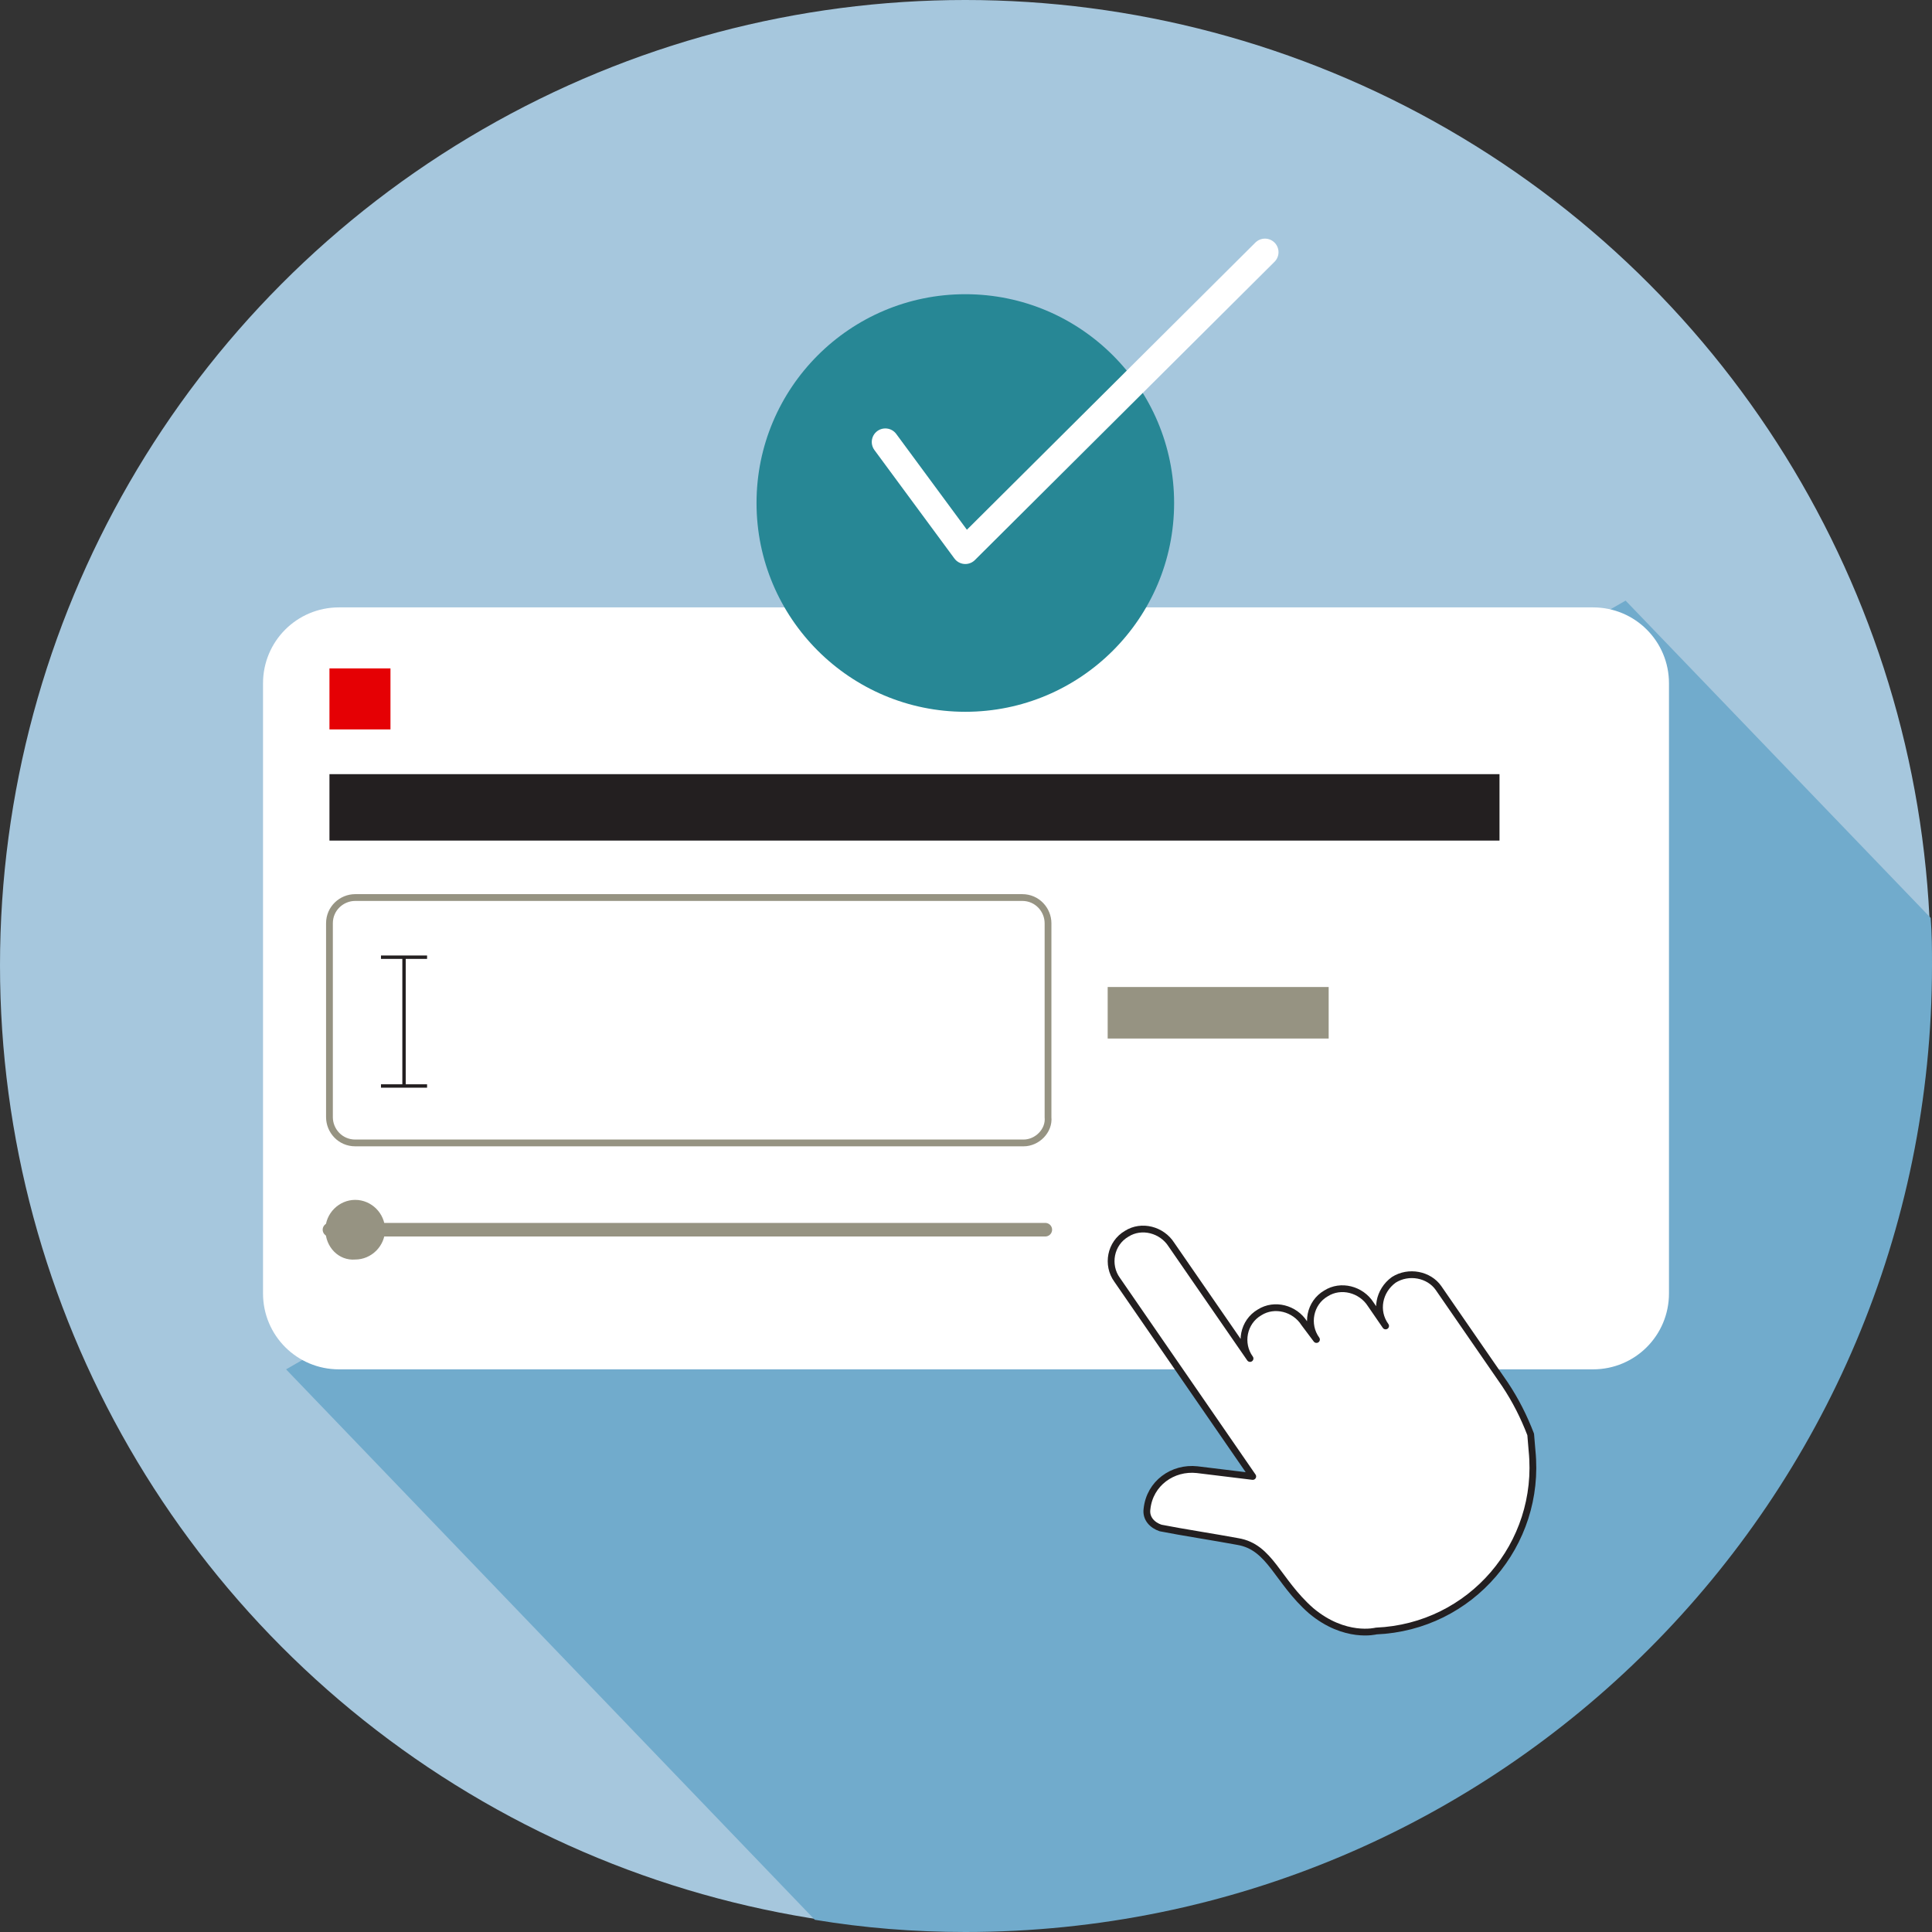
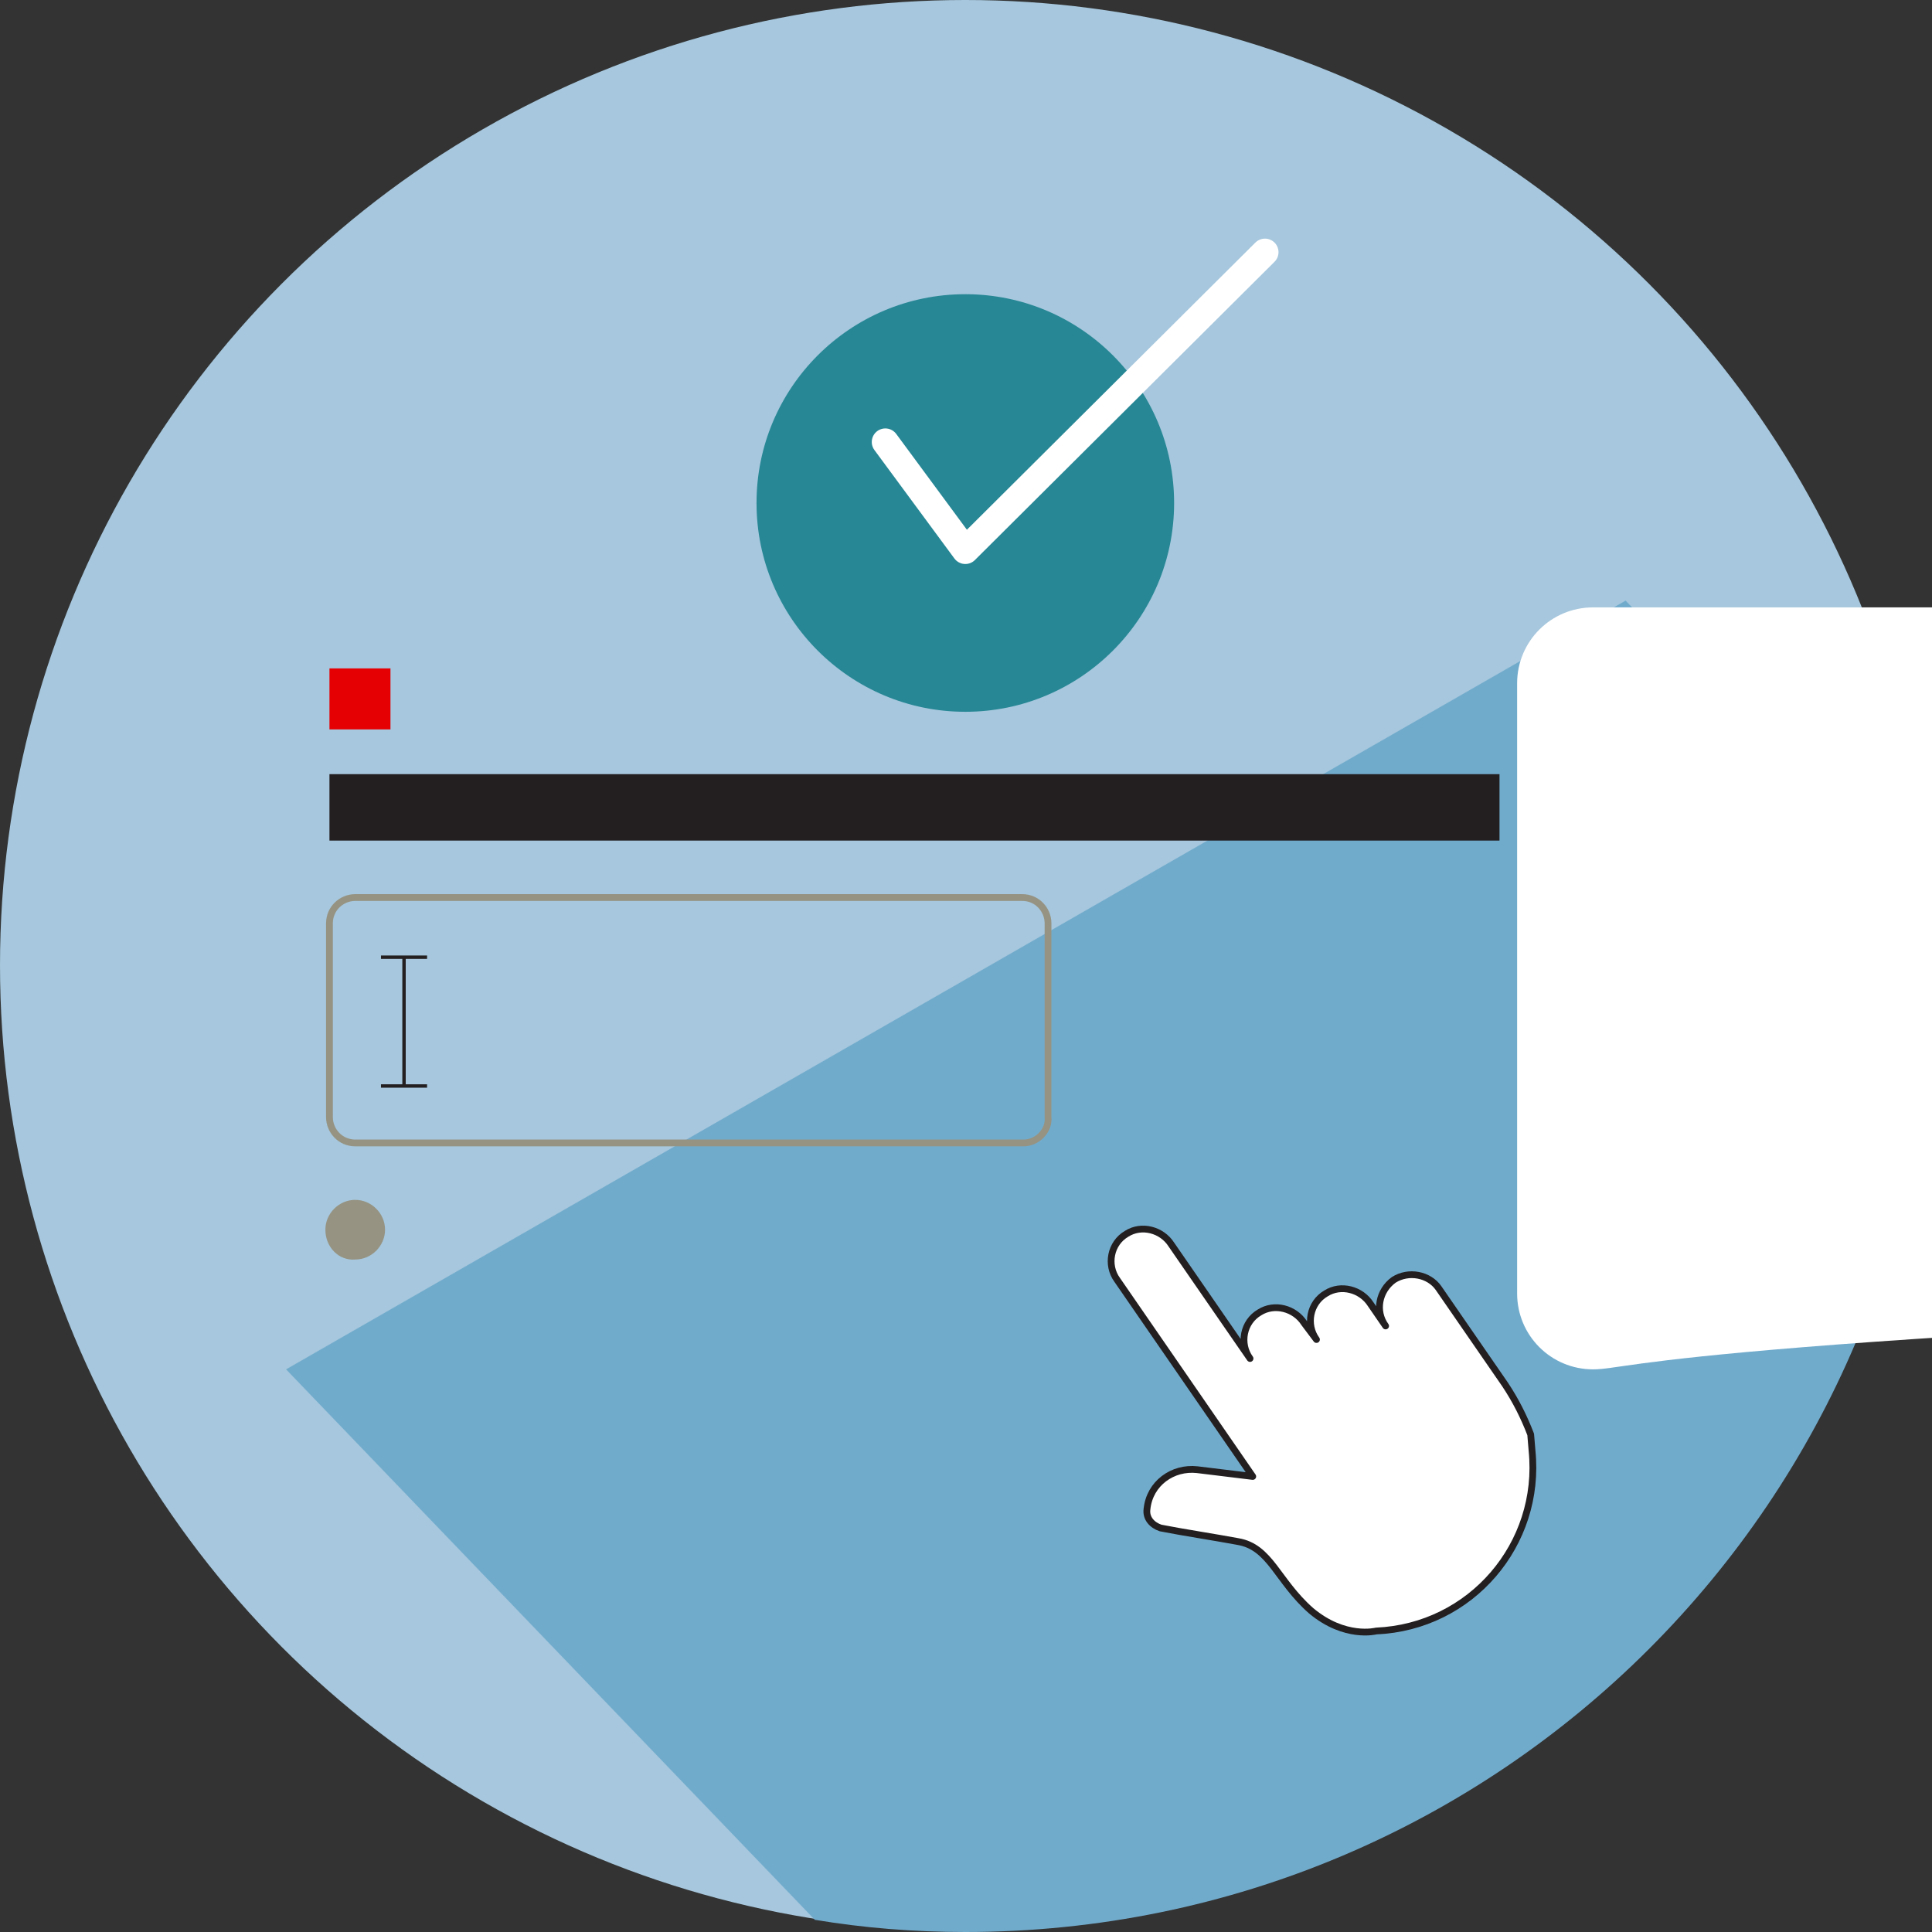
<svg xmlns="http://www.w3.org/2000/svg" id="Layer_1" x="0px" y="0px" viewBox="0 0 142.5 142.5" xml:space="preserve">
  <rect x="0" y="0" width="142.5" height="142.5" fill="#333333" stroke="none" />
  <g>
    <circle fill="#A6C7DD" cx="71.2" cy="71.2" r="71.2" />
    <path fill="#71ABCC" d="M142.5,71.2c0-1.2,0-2.3-0.1-3.5l-22.5-23.4L21.1,101l39,40.6c3.6,0.6,7.3,0.9,11.1,0.9 C110.6,142.5,142.5,110.6,142.5,71.2z" />
    <g>
-       <path fill="#FFFFFF" d="M117.5,101H25c-3.1,0-5.6-2.5-5.6-5.6v-45c0-3.1,2.5-5.6,5.6-5.6h92.5c3.1,0,5.6,2.5,5.6,5.6v45 C123.1,98.5,120.6,101,117.5,101" />
+       <path fill="#FFFFFF" d="M117.5,101c-3.1,0-5.6-2.5-5.6-5.6v-45c0-3.1,2.5-5.6,5.6-5.6h92.5c3.1,0,5.6,2.5,5.6,5.6v45 C123.1,98.5,120.6,101,117.5,101" />
      <line fill="#FFEDDC" x1="24.3" y1="90.7" x2="77.1" y2="90.7" />
-       <line fill="none" stroke="#969382" stroke-linecap="round" stroke-linejoin="round" stroke-miterlimit="10" x1="24.3" y1="90.7" x2="77.1" y2="90.7" />
      <path fill="#969382" d="M28.4,90.7c0,1.2-1,2.2-2.2,2.2C25,93,24,92,24,90.7c0-1.2,1-2.2,2.2-2.2C27.4,88.5,28.4,89.5,28.4,90.7" />
      <path fill="none" stroke="#969382" stroke-width="0.5" stroke-linecap="round" stroke-linejoin="round" stroke-miterlimit="10" d=" M75.5,84.3H26.2c-1.1,0-1.9-0.9-1.9-1.9V68.1c0-1.1,0.9-1.9,1.9-1.9h49.2c1.1,0,1.9,0.9,1.9,1.9v14.3 C77.4,83.4,76.5,84.3,75.5,84.3z" />
      <rect x="24.3" y="57.1" fill="#231F20" width="86.3" height="4.9" />
-       <rect x="81.7" y="72.8" fill="#969382" width="16.3" height="3.8" />
      <line fill="none" stroke="#231F20" stroke-width="0.25" stroke-linejoin="round" stroke-miterlimit="10" x1="28.1" y1="80.1" x2="31.5" y2="80.1" />
      <line fill="none" stroke="#231F20" stroke-width="0.25" stroke-linejoin="round" stroke-miterlimit="10" x1="28.1" y1="70.6" x2="31.5" y2="70.6" />
      <line fill="none" stroke="#231F20" stroke-width="0.25" stroke-linejoin="round" stroke-miterlimit="10" x1="29.8" y1="70.6" x2="29.8" y2="80.1" />
      <rect x="24.3" y="49.3" fill="#E50004" width="4.5" height="4.5" />
    </g>
    <path fill="#FFFFFF" stroke="#231F20" stroke-width="0.5" stroke-linecap="round" stroke-linejoin="round" stroke-miterlimit="10" d=" M102.8,94.4L102.8,94.4c-1.1,0.8-1.4,2.3-0.6,3.4l-1.1-1.6c-0.7-1.1-2.2-1.5-3.3-0.8c-1.2,0.7-1.5,2.3-0.7,3.4l-0.9-1.2 c-0.7-1.1-2.2-1.5-3.3-0.8c-1.2,0.7-1.5,2.3-0.7,3.4l-5.8-8.4c-0.7-1.1-2.2-1.5-3.3-0.8c-1.2,0.7-1.5,2.3-0.7,3.4l10,14.5l-4.1-0.5 c-1.8-0.2-3.5,1-3.7,2.9c-0.1,0.7,0.4,1.2,1,1.4c1.5,0.3,4.1,0.7,5.7,1c2.4,0.4,2.9,2.9,5.4,5.1c2.5,2.1,4.8,1.5,4.8,1.5 c7-0.3,12.2-6.4,11.5-13.3l-0.1-1.2c-0.5-1.3-1.1-2.5-1.9-3.7l-4.9-7.1C105.4,94,103.9,93.7,102.8,94.4" />
    <path fill="#278795" d="M71.2,52.5L71.2,52.5c-8.5,0-15.4-6.9-15.4-15.4v0c0-8.5,6.9-15.4,15.4-15.4h0c8.5,0,15.4,6.9,15.4,15.4v0 C86.6,45.6,79.7,52.5,71.2,52.5z" />
    <polyline fill="none" stroke="#FFFFFF" stroke-width="2" stroke-linecap="round" stroke-linejoin="round" stroke-miterlimit="10" points=" 65.3,32.6 71.2,40.6 93.3,18.6 " />
  </g>
</svg>